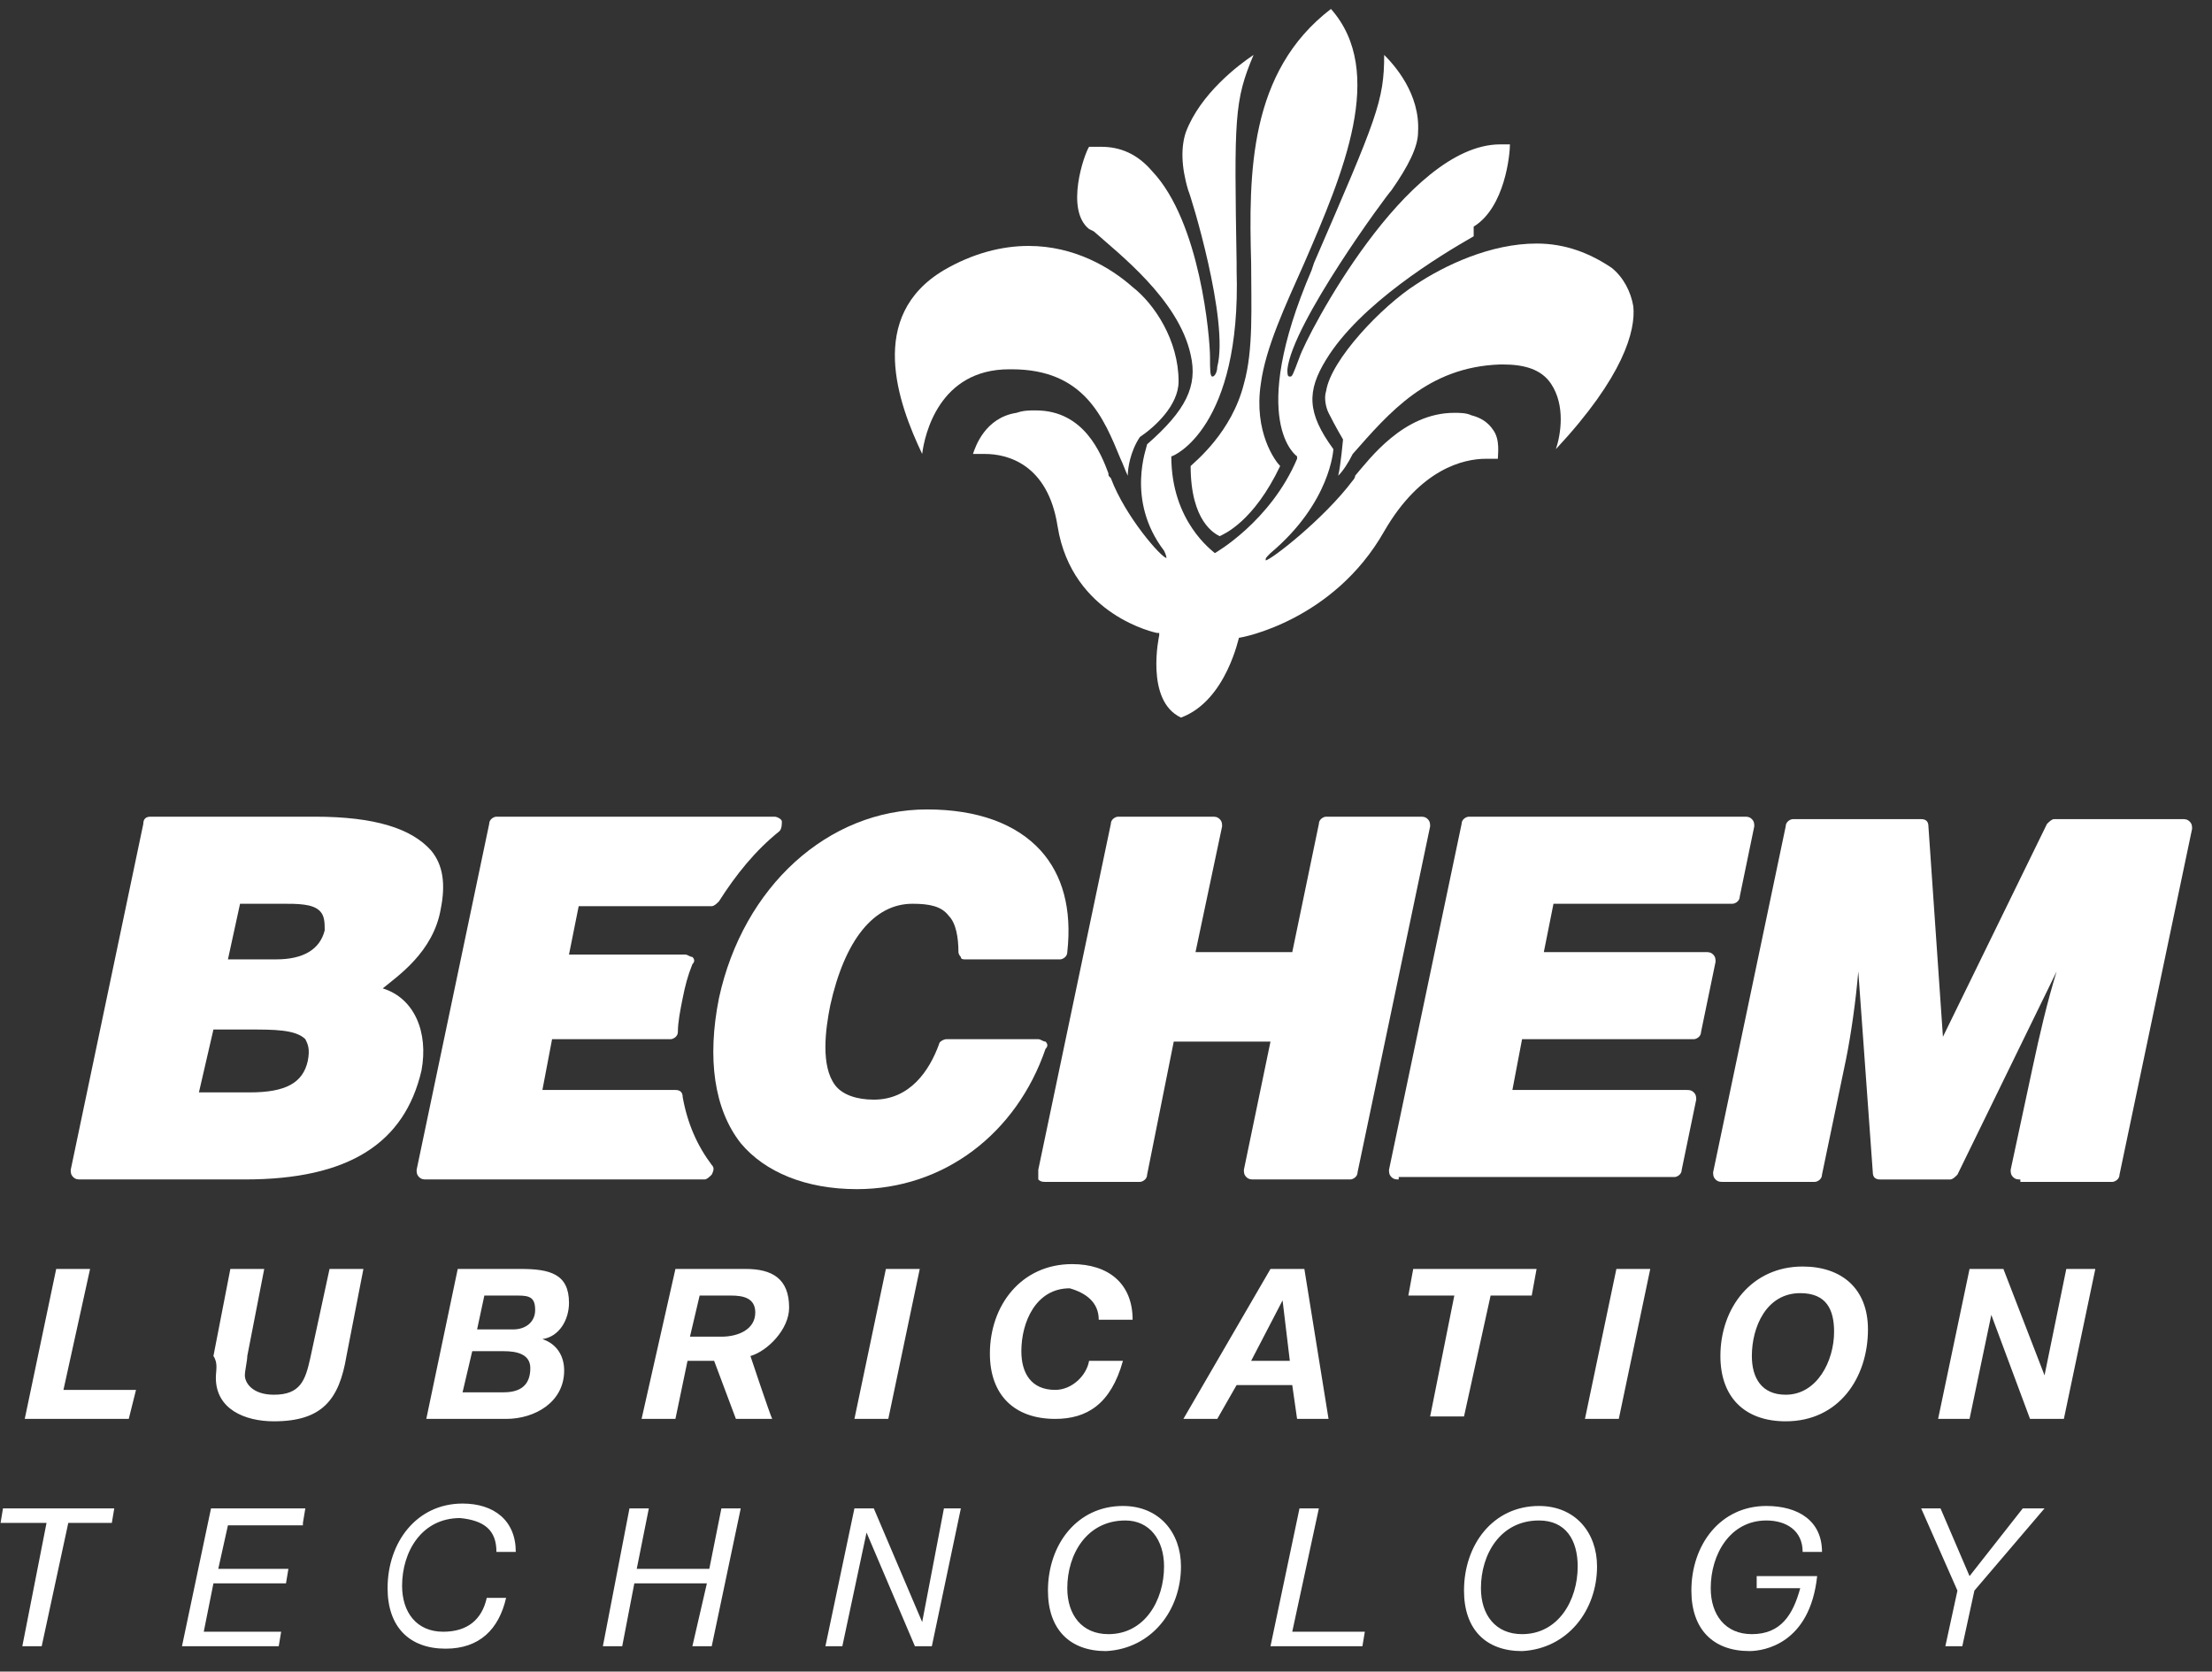
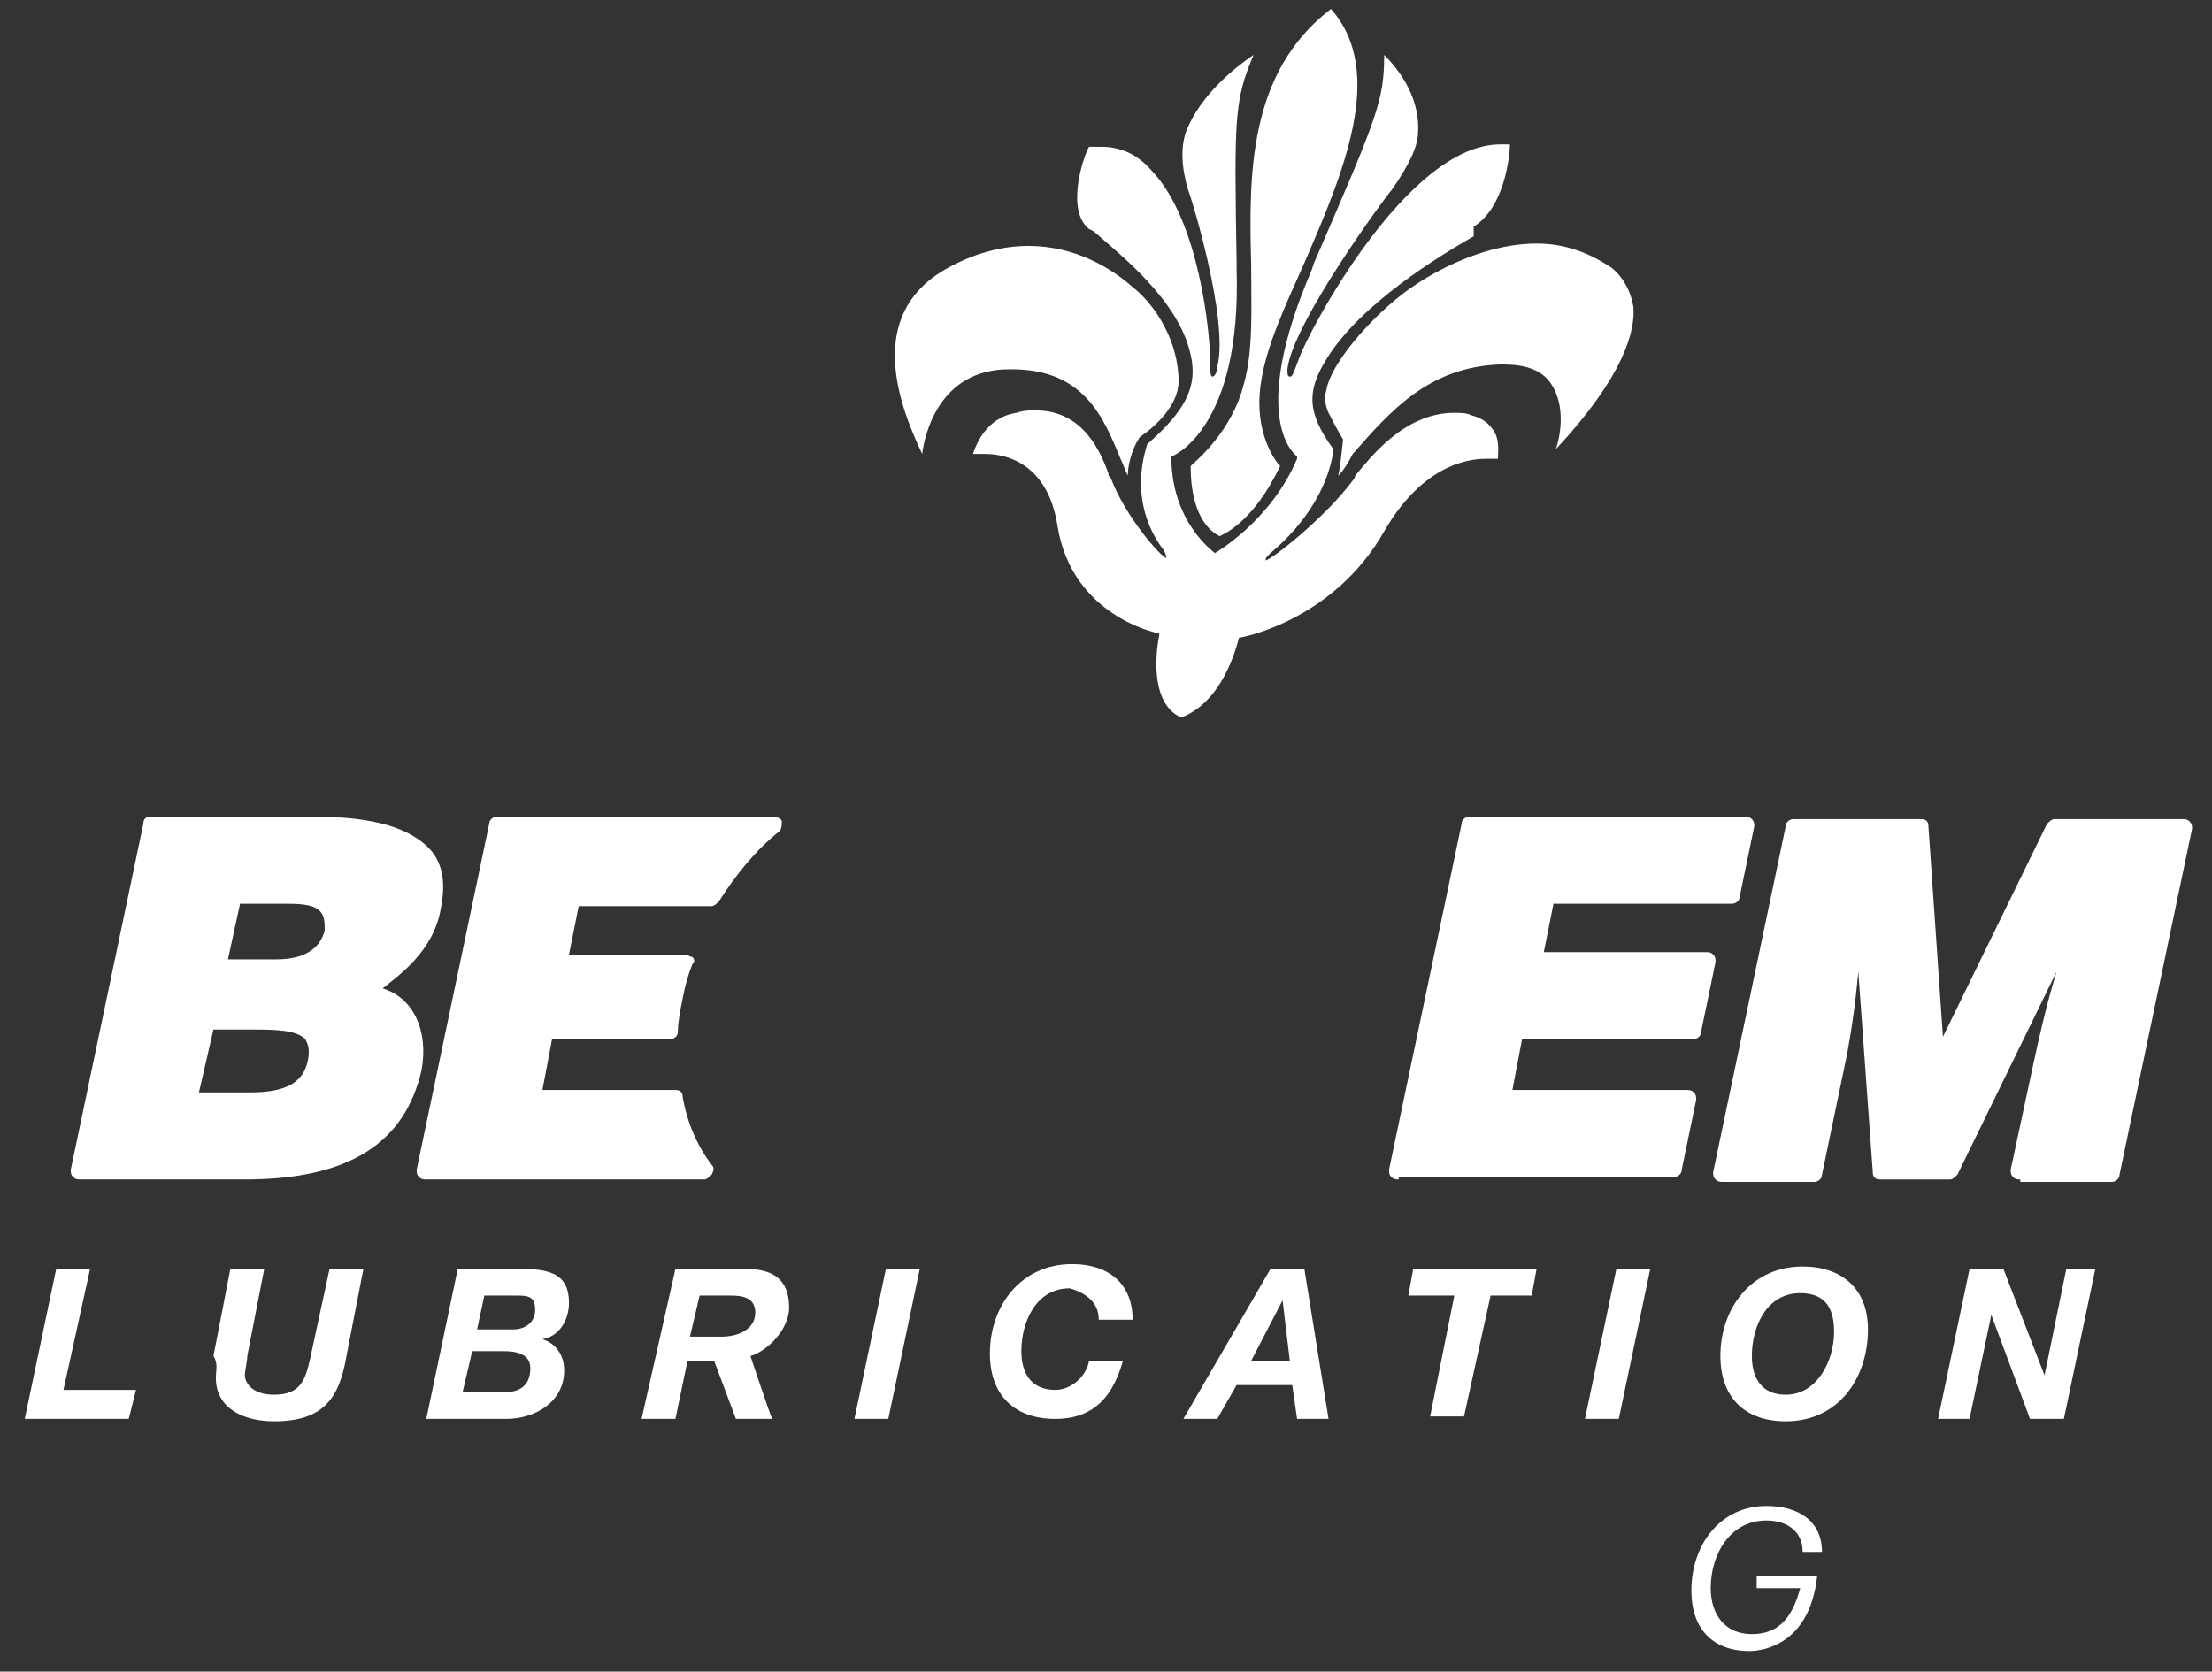
<svg xmlns="http://www.w3.org/2000/svg" width="86" height="65" viewBox="0 0 86 65" fill="none">
  <rect x="0" y="0" width="86" height="65" fill="#333333" stroke="none" />
  <path d="M45.915 27.903C44.505 27.244 45.069 24.705 45.069 24.705V24.611H44.975C44.975 24.611 41.683 23.953 41.119 20.473C40.743 18.028 39.144 17.652 38.298 17.652C38.11 17.652 37.922 17.652 37.828 17.652C37.922 17.37 38.298 16.241 39.52 16.053C39.803 15.959 39.991 15.959 40.273 15.959C42.154 15.959 42.812 17.652 43.094 18.404C43.094 18.498 43.094 18.498 43.188 18.592C43.752 20.097 45.163 21.696 45.351 21.696C45.351 21.696 45.351 21.602 45.257 21.414C43.752 19.439 44.599 17.37 44.599 17.276C46.103 15.959 46.574 15.019 46.292 13.796C45.821 11.633 43.47 9.846 42.53 9L42.342 8.906C41.401 8.154 42.154 5.991 42.342 5.708C42.53 5.708 42.624 5.708 42.812 5.708C43.564 5.708 44.223 5.991 44.787 6.649C46.668 8.624 47.044 13.138 47.044 13.89C47.044 14.361 47.044 14.643 47.138 14.643C47.232 14.643 47.326 14.454 47.326 14.266C47.796 12.48 46.292 7.589 46.197 7.401C45.915 6.461 45.915 5.708 46.103 5.144C46.668 3.639 48.172 2.511 48.737 2.135C47.984 3.922 47.984 4.58 48.078 10.223V10.505C48.267 16.617 45.633 17.746 45.539 17.746C45.539 20.285 47.138 21.414 47.232 21.508C47.232 21.508 49.395 20.285 50.429 17.84V17.746C50.429 17.746 48.455 16.429 50.994 10.505L51.088 10.223C53.533 4.58 53.815 3.922 53.815 2.135C54.191 2.511 55.226 3.639 55.132 5.144C55.132 5.708 54.755 6.461 54.097 7.401C53.909 7.589 50.241 12.574 50.053 14.361C50.053 14.549 50.053 14.643 50.147 14.643C50.241 14.643 50.241 14.643 50.524 13.89C50.806 13.044 54.661 5.614 58.329 5.614C58.423 5.614 58.611 5.614 58.705 5.614C58.705 5.991 58.517 8.06 57.295 8.812V9.188C55.978 9.94 52.875 11.821 51.558 13.984C50.806 15.207 50.806 16.053 51.84 17.464C51.84 17.464 51.746 19.533 49.395 21.508C49.207 21.696 49.207 21.696 49.207 21.79C49.395 21.79 51.464 20.191 52.593 18.686C52.593 18.686 52.687 18.592 52.687 18.498C53.251 17.84 54.567 16.053 56.542 16.053C56.73 16.053 57.013 16.053 57.201 16.147C57.577 16.241 57.859 16.429 58.047 16.712C58.329 17.088 58.235 17.652 58.235 17.84C58.141 17.84 57.953 17.84 57.765 17.84C56.919 17.84 55.226 18.216 53.815 20.661C51.84 24.141 48.267 24.799 48.172 24.799C48.172 24.705 47.702 27.244 45.915 27.903Z" fill="white" />
  <path d="M47.42 20.849C47.232 20.755 46.291 20.285 46.291 18.122C46.48 17.934 47.89 16.805 48.361 14.925C48.737 13.608 48.643 11.915 48.643 10.222C48.549 6.743 48.549 2.793 51.746 0.348C53.909 2.793 52.216 6.743 50.712 10.222C49.959 11.915 49.207 13.514 49.019 14.925C48.737 16.805 49.583 17.934 49.771 18.122C48.737 20.285 47.608 20.755 47.42 20.849Z" fill="white" />
  <path d="M43.846 18.498C43.752 18.31 43.658 18.027 43.564 17.839C42.906 16.241 42.154 14.36 39.332 14.36H39.238C36.511 14.36 35.947 16.899 35.853 17.651C34.912 15.676 33.69 12.291 36.699 10.504C37.828 9.846 38.956 9.563 39.991 9.563C41.778 9.563 43.188 10.41 44.035 11.162C44.881 11.82 45.822 13.231 45.822 14.83C45.822 15.77 44.881 16.617 44.317 16.993C43.941 17.557 43.846 18.215 43.846 18.498Z" fill="white" />
  <path d="M52.028 18.498C52.122 18.122 52.216 17.088 52.216 17.088C52.216 17.088 51.934 16.618 51.652 16.053C51.558 15.865 51.464 15.489 51.558 15.207C51.746 13.984 53.721 11.915 55.038 11.069C56.166 10.317 57.953 9.47 59.74 9.47C60.868 9.47 61.809 9.846 62.655 10.411C63.125 10.787 63.407 11.351 63.502 11.915C63.596 12.856 63.125 14.643 60.492 17.464C60.68 16.9 60.868 15.771 60.304 14.925C59.928 14.361 59.27 14.172 58.423 14.172H58.329C55.508 14.267 54.003 16.053 52.593 17.652C52.404 18.028 52.216 18.31 52.028 18.498Z" fill="white" />
-   <path d="M33.313 46.24C31.338 46.24 29.74 45.582 28.799 44.453C27.765 43.136 27.483 41.162 27.953 38.81C28.893 34.484 32.185 31.475 36.041 31.475C38.016 31.475 39.52 32.039 40.461 33.074C41.307 34.014 41.683 35.331 41.495 37.024C41.495 37.212 41.307 37.306 41.213 37.306H37.545C37.451 37.306 37.357 37.306 37.357 37.212C37.263 37.118 37.263 37.024 37.263 37.024C37.263 36.459 37.169 35.895 36.887 35.613C36.605 35.237 36.135 35.143 35.476 35.143C33.972 35.143 32.843 36.553 32.279 39.093C32.091 40.033 31.903 41.444 32.467 42.196C32.749 42.572 33.313 42.76 33.972 42.76C35.382 42.76 36.135 41.632 36.511 40.597C36.511 40.503 36.699 40.409 36.793 40.409H40.367C40.461 40.409 40.555 40.503 40.649 40.503C40.743 40.597 40.743 40.691 40.649 40.785C39.52 44.077 36.699 46.24 33.313 46.24Z" fill="white" />
  <path d="M78.549 45.864C78.454 45.864 78.361 45.864 78.266 45.77C78.172 45.676 78.172 45.582 78.172 45.488L79.019 41.538C79.301 40.221 79.583 38.999 79.959 37.776L76.103 45.676C76.009 45.77 75.915 45.864 75.821 45.864H73.094C72.906 45.864 72.812 45.77 72.812 45.582L72.248 37.776C72.154 38.905 71.966 40.221 71.777 41.162L70.837 45.676C70.837 45.864 70.649 45.958 70.555 45.958H66.981C66.887 45.958 66.793 45.958 66.699 45.864C66.605 45.77 66.605 45.676 66.605 45.582L69.426 32.134C69.426 31.946 69.614 31.852 69.708 31.852H74.693C74.881 31.852 74.975 31.946 74.975 32.134L75.539 40.316L79.583 32.04C79.677 31.946 79.771 31.852 79.865 31.852H84.85C84.944 31.852 85.038 31.852 85.132 31.946C85.226 32.04 85.226 32.134 85.226 32.228L82.404 45.676C82.404 45.864 82.216 45.958 82.122 45.958H78.549V45.864Z" fill="white" />
  <path d="M54.38 45.863C54.286 45.863 54.191 45.863 54.097 45.769C54.003 45.675 54.003 45.581 54.003 45.487L56.825 32.039C56.825 31.851 57.013 31.757 57.107 31.757H67.828C67.922 31.757 68.016 31.757 68.11 31.851C68.204 31.945 68.204 32.039 68.204 32.133L67.64 34.86C67.64 35.048 67.452 35.142 67.358 35.142H60.398L60.022 37.023H66.323C66.417 37.023 66.511 37.023 66.605 37.117C66.699 37.211 66.699 37.305 66.699 37.4L66.135 40.127C66.135 40.315 65.947 40.409 65.853 40.409H59.176L58.8 42.384H65.571C65.665 42.384 65.759 42.384 65.853 42.478C65.947 42.572 65.947 42.666 65.947 42.76L65.383 45.487C65.383 45.675 65.195 45.769 65.101 45.769H54.38V45.863Z" fill="white" />
-   <path d="M48.737 45.863C48.643 45.863 48.549 45.863 48.455 45.769C48.361 45.675 48.361 45.581 48.361 45.487L49.395 40.503H45.634L44.599 45.675C44.599 45.863 44.411 45.958 44.317 45.958H40.649C40.555 45.958 40.461 45.958 40.367 45.863C40.367 45.675 40.367 45.581 40.367 45.487L43.188 32.039C43.188 31.851 43.377 31.757 43.471 31.757H47.138C47.232 31.757 47.326 31.757 47.42 31.851C47.514 31.945 47.514 32.039 47.514 32.133L46.48 37.023H50.242L51.276 32.039C51.276 31.851 51.464 31.757 51.558 31.757H55.226C55.32 31.757 55.414 31.757 55.508 31.851C55.602 31.945 55.602 32.039 55.602 32.133L52.781 45.581C52.781 45.769 52.593 45.863 52.499 45.863H48.737Z" fill="white" />
  <path d="M16.574 45.863C16.48 45.863 16.386 45.863 16.292 45.769C16.198 45.675 16.198 45.581 16.198 45.487L19.019 32.039C19.019 31.851 19.207 31.757 19.301 31.757H30.116C30.21 31.757 30.398 31.851 30.398 31.945C30.398 32.039 30.398 32.227 30.304 32.321C29.364 33.074 28.611 34.014 27.953 35.048C27.859 35.142 27.765 35.236 27.671 35.236H22.499L22.122 37.117H26.637C26.731 37.117 26.825 37.211 26.919 37.211C27.013 37.305 27.013 37.4 26.919 37.493C26.731 37.964 26.637 38.34 26.543 38.81C26.448 39.28 26.355 39.751 26.355 40.127C26.355 40.315 26.166 40.409 26.072 40.409H21.464L21.088 42.384H26.261C26.448 42.384 26.543 42.478 26.543 42.666C26.731 43.7 27.107 44.547 27.671 45.299C27.765 45.393 27.765 45.487 27.671 45.675C27.577 45.769 27.483 45.863 27.389 45.863H16.574Z" fill="white" />
  <path d="M12.624 36.177C12.436 36.929 11.778 37.305 10.743 37.305H8.862L9.333 35.142H10.931C11.59 35.142 12.154 35.142 12.436 35.425C12.624 35.613 12.624 35.895 12.624 36.177ZM11.966 41.255C11.778 42.102 11.119 42.478 9.709 42.478H7.734L8.298 40.033H9.709C10.649 40.033 11.496 40.033 11.872 40.409C11.966 40.597 12.06 40.785 11.966 41.255ZM17.138 35.331C17.326 34.39 17.232 33.638 16.762 33.074C16.01 32.227 14.599 31.757 12.248 31.757H5.853C5.665 31.757 5.571 31.851 5.571 32.039L2.75 45.487C2.75 45.581 2.75 45.675 2.844 45.769C2.938 45.863 3.032 45.863 3.126 45.863H9.521C13.565 45.863 15.728 44.453 16.386 41.632C16.668 40.127 16.104 38.81 14.881 38.434C15.445 37.964 16.856 37.023 17.138 35.331Z" fill="white" />
  <path d="M5.288 54.046H2.467L3.502 49.343H2.185L0.962 55.174H5.006L5.288 54.046ZM13.47 52.729L14.129 49.343H12.812L12.06 52.823C11.871 53.669 11.683 54.234 10.649 54.234C9.803 54.234 9.52 53.763 9.52 53.481C9.52 53.293 9.614 52.917 9.614 52.729L10.273 49.343H8.956L8.298 52.729C8.486 53.011 8.392 53.293 8.392 53.575C8.392 54.798 9.52 55.268 10.649 55.268C12.53 55.268 13.188 54.422 13.47 52.729ZM20.806 50.942C20.806 51.412 20.43 51.694 19.959 51.694H18.549L18.831 50.378H20.147C20.618 50.378 20.806 50.472 20.806 50.942ZM18.36 52.541H19.583C20.053 52.541 20.618 52.635 20.618 53.199C20.618 53.858 20.241 54.14 19.583 54.14H17.984L18.36 52.541ZM22.122 50.66C22.122 49.531 21.37 49.343 20.241 49.343H17.796L16.574 55.174H19.677C20.806 55.174 21.934 54.516 21.934 53.293C21.934 52.729 21.652 52.259 21.088 52.071C21.746 51.977 22.122 51.318 22.122 50.66ZM29.364 51.036C29.364 51.694 28.705 51.977 28.047 51.977H26.825L27.201 50.378H28.423C28.893 50.378 29.364 50.472 29.364 51.036ZM30.68 50.848C30.68 49.719 30.022 49.343 28.988 49.343H26.26L24.944 55.174H26.26L26.73 52.917H27.765L28.611 55.174H30.022C29.928 54.986 29.176 52.729 29.176 52.729C29.834 52.541 30.68 51.694 30.68 50.848ZM34.536 55.174L35.759 49.343H34.442L33.219 55.174H34.536ZM42.718 51.318H44.035C44.035 49.908 43.094 49.155 41.683 49.155C39.709 49.155 38.486 50.754 38.486 52.635C38.486 54.234 39.426 55.174 41.025 55.174C42.248 55.174 43.188 54.61 43.658 52.917H42.342C42.248 53.481 41.683 54.046 41.025 54.046C40.085 54.046 39.709 53.387 39.709 52.541C39.709 51.412 40.273 50.096 41.589 50.096C42.248 50.284 42.718 50.66 42.718 51.318ZM50.147 52.917H48.643L49.865 50.566L50.147 52.917ZM50.429 55.174H51.652L50.712 49.343H49.395L46.009 55.174H47.326L48.078 53.858H50.241L50.429 55.174ZM59.552 50.378L59.74 49.343H54.944L54.755 50.378H56.542L55.602 55.08H56.919L57.953 50.378H59.552ZM62.937 55.174L64.16 49.343H62.843L61.621 55.174H62.937ZM71.307 51.788C71.307 52.917 70.649 54.234 69.426 54.234C68.486 54.234 68.11 53.575 68.11 52.729C68.11 51.6 68.674 50.284 69.991 50.284C71.025 50.284 71.307 50.942 71.307 51.788ZM72.624 51.694C72.624 50.096 71.589 49.249 70.085 49.249C68.11 49.249 66.887 50.848 66.887 52.729C66.887 54.328 67.828 55.268 69.426 55.268C71.495 55.268 72.624 53.575 72.624 51.694ZM81.464 49.343H80.335L79.489 53.481L77.89 49.343H76.574L75.351 55.174H76.574L77.42 51.13L78.925 55.174H80.241L81.464 49.343Z" fill="white" />
-   <path d="M4.348 59.218L4.442 58.654H0.116L0.022 59.218H1.809L0.868 64.014H1.621L2.655 59.218H4.348ZM11.777 59.218L11.871 58.654H8.204L7.075 64.014H10.837L10.931 63.45H7.922L8.298 61.569H11.119L11.213 61.005H8.486L8.862 59.312H11.777V59.218ZM19.301 60.347H20.053C20.053 59.124 19.207 58.466 17.984 58.466C16.198 58.466 15.069 59.971 15.069 61.757C15.069 63.262 15.915 64.109 17.326 64.109C18.643 64.109 19.395 63.356 19.677 62.133H18.925C18.737 62.98 18.172 63.45 17.232 63.45C16.198 63.45 15.633 62.698 15.633 61.663C15.633 60.347 16.386 59.03 17.89 59.03C18.831 59.124 19.301 59.5 19.301 60.347ZM27.671 64.014L28.799 58.654H28.047L27.577 61.005H24.756L25.226 58.654H24.473L23.439 64.014H24.191L24.662 61.569H27.483L26.919 64.014H27.671ZM36.229 64.014L37.357 58.654H36.699L35.853 63.074L33.972 58.654H33.219L32.091 64.014H32.749L33.69 59.594L35.571 64.014H36.229ZM45.257 60.911C45.257 62.228 44.505 63.544 43.094 63.544C42.06 63.544 41.495 62.792 41.495 61.757C41.495 60.441 42.248 59.124 43.752 59.124C44.693 59.124 45.257 59.877 45.257 60.911ZM45.915 60.911C45.915 59.594 45.069 58.56 43.658 58.56C41.871 58.56 40.743 60.065 40.743 61.851C40.743 63.356 41.589 64.203 43 64.203C44.787 64.109 45.915 62.604 45.915 60.911ZM53.063 63.45H50.241L51.276 58.654H50.523L49.395 64.014H52.969L53.063 63.45ZM61.339 60.911C61.339 62.228 60.586 63.544 59.176 63.544C58.141 63.544 57.577 62.792 57.577 61.757C57.577 60.441 58.329 59.124 59.834 59.124C60.868 59.124 61.339 59.877 61.339 60.911ZM62.091 60.911C62.091 59.594 61.245 58.56 59.834 58.56C58.047 58.56 56.919 60.065 56.919 61.851C56.919 63.356 57.765 64.203 59.176 64.203C60.962 64.109 62.091 62.604 62.091 60.911ZM79.489 58.654H78.643L76.574 61.287L75.445 58.654H74.693L76.103 61.851L75.633 64.014H76.292L76.762 61.851L79.489 58.654Z" fill="white" />
  <path d="M70.085 60.346H70.837C70.837 59.124 69.897 58.56 68.674 58.56C66.887 58.56 65.759 60.064 65.759 61.851C65.759 63.356 66.605 64.202 68.016 64.202C68.58 64.202 70.367 63.92 70.649 61.287C70.085 61.287 68.298 61.287 68.298 61.287V61.757H69.991C69.709 62.791 69.238 63.544 68.11 63.544C67.075 63.544 66.511 62.791 66.511 61.757C66.511 60.44 67.263 59.124 68.674 59.124C69.427 59.124 70.085 59.5 70.085 60.346Z" fill="white" />
</svg>